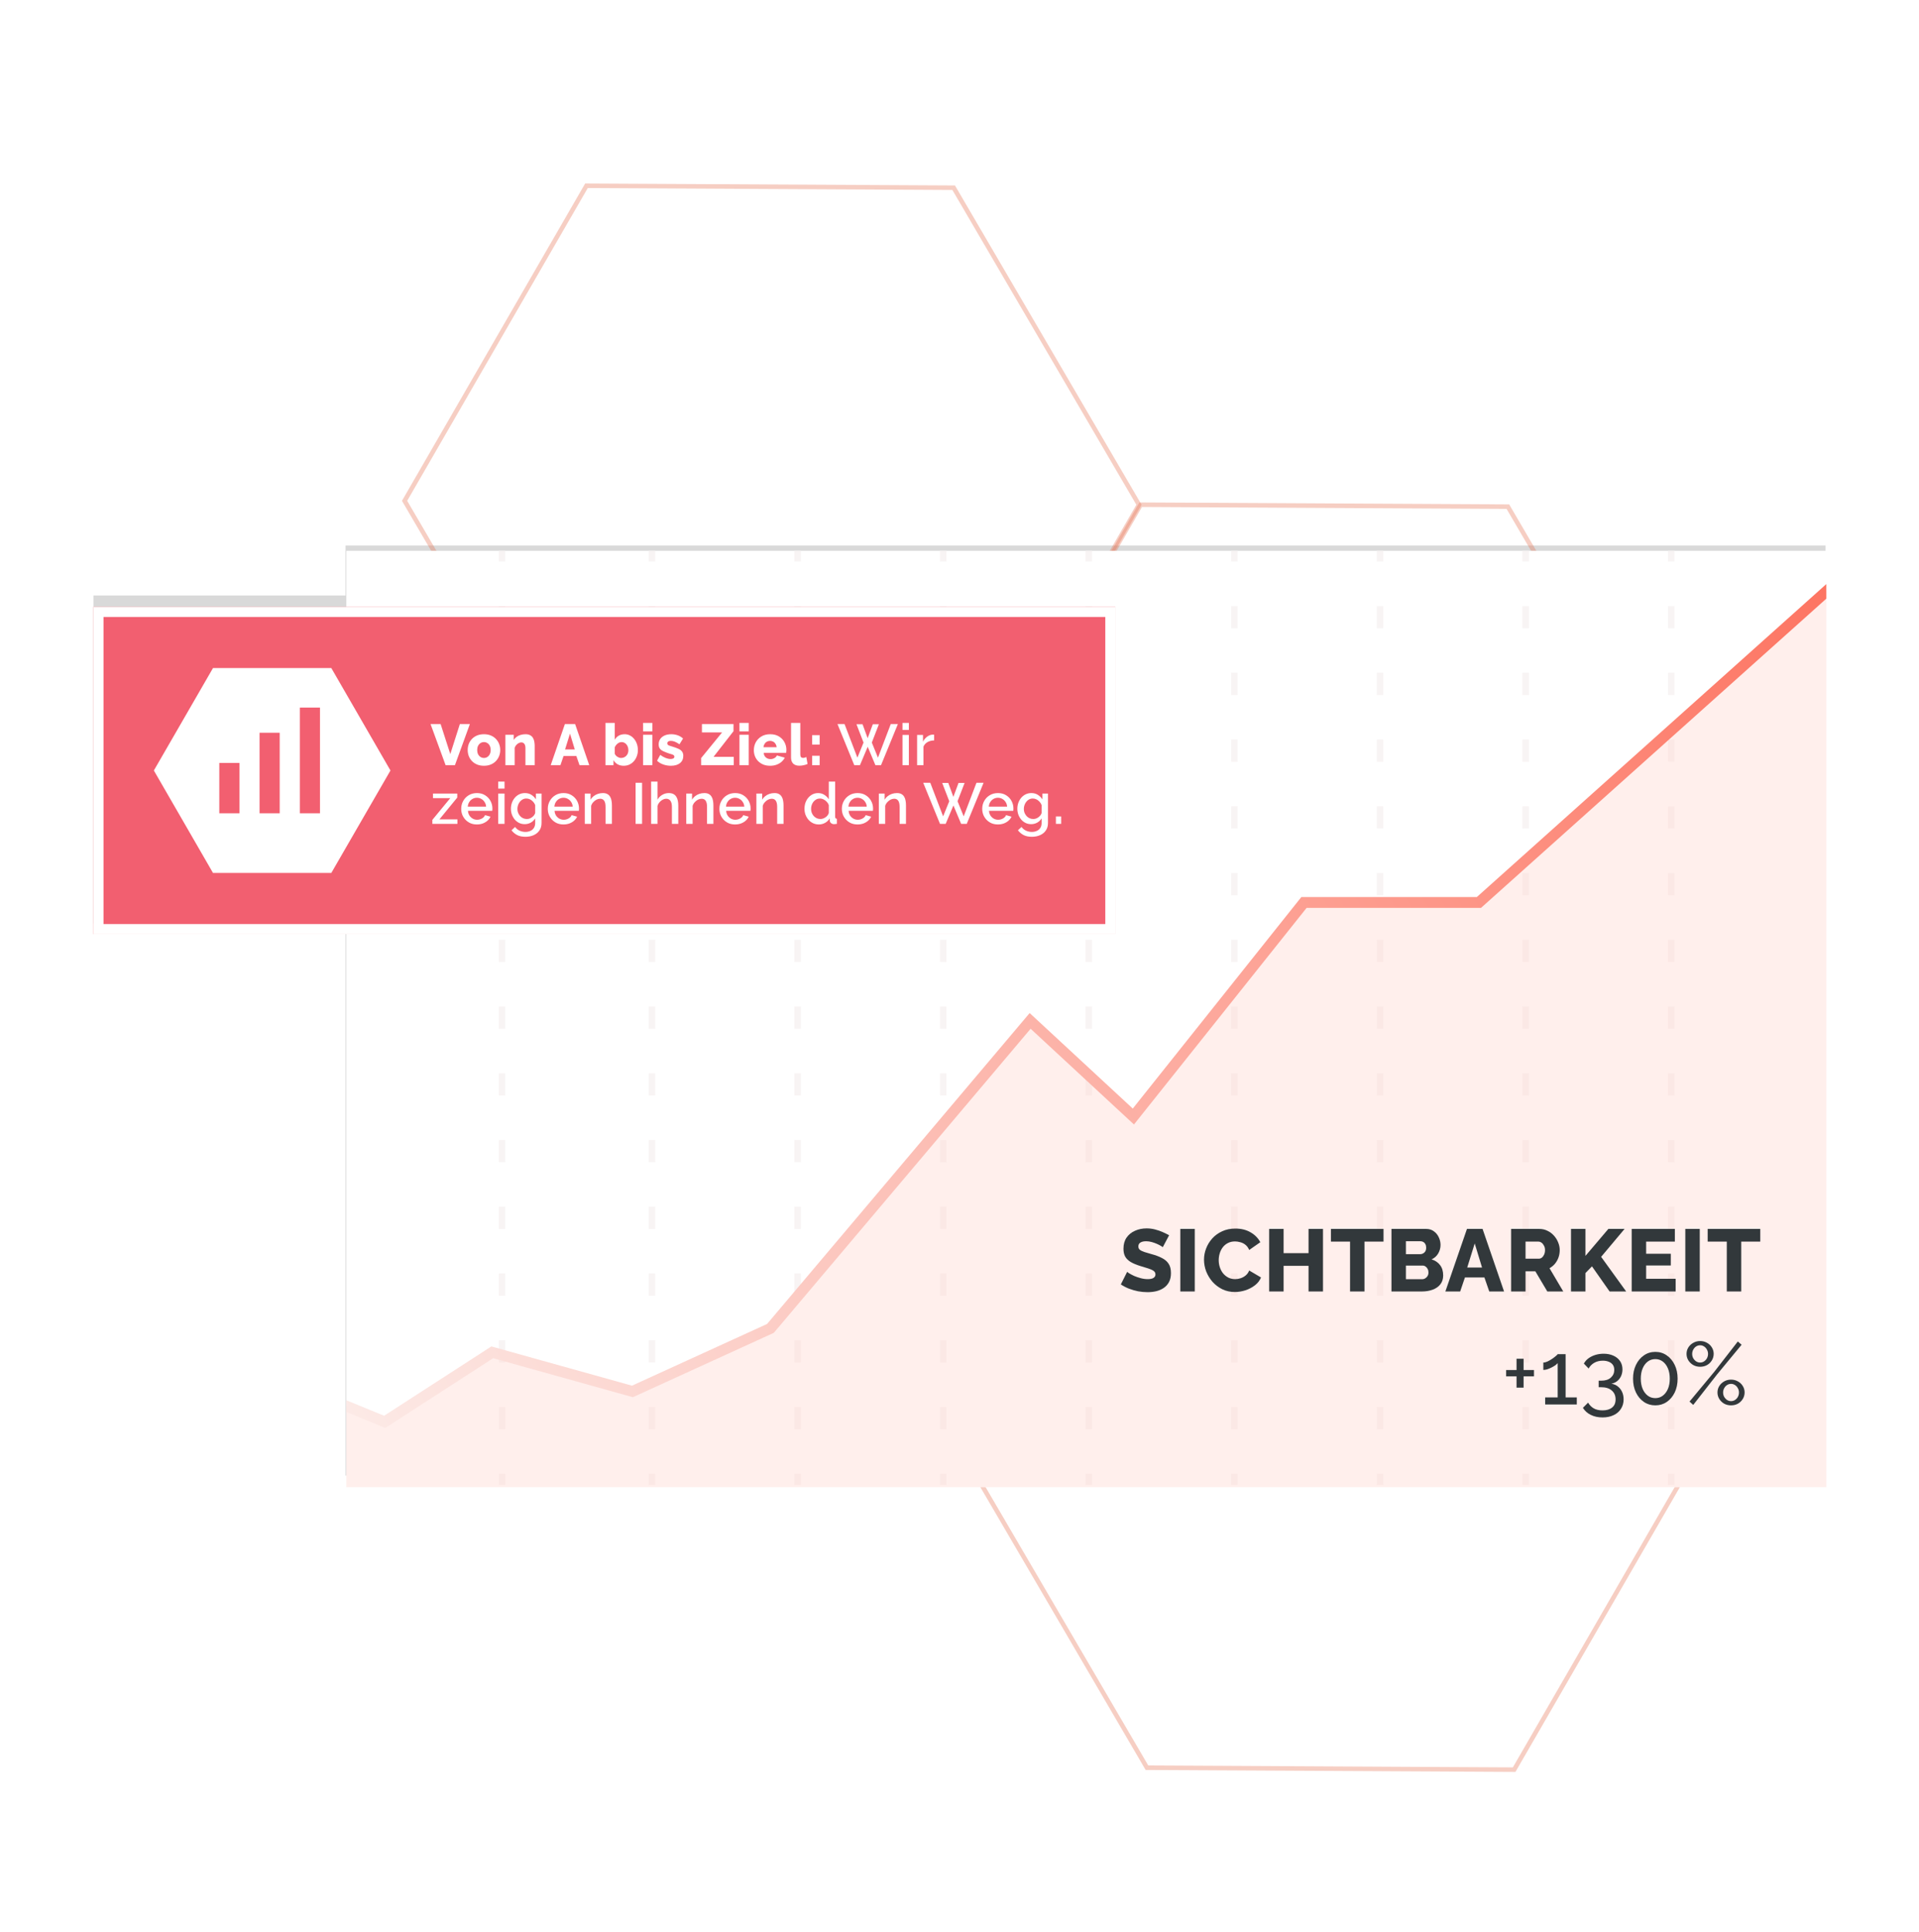
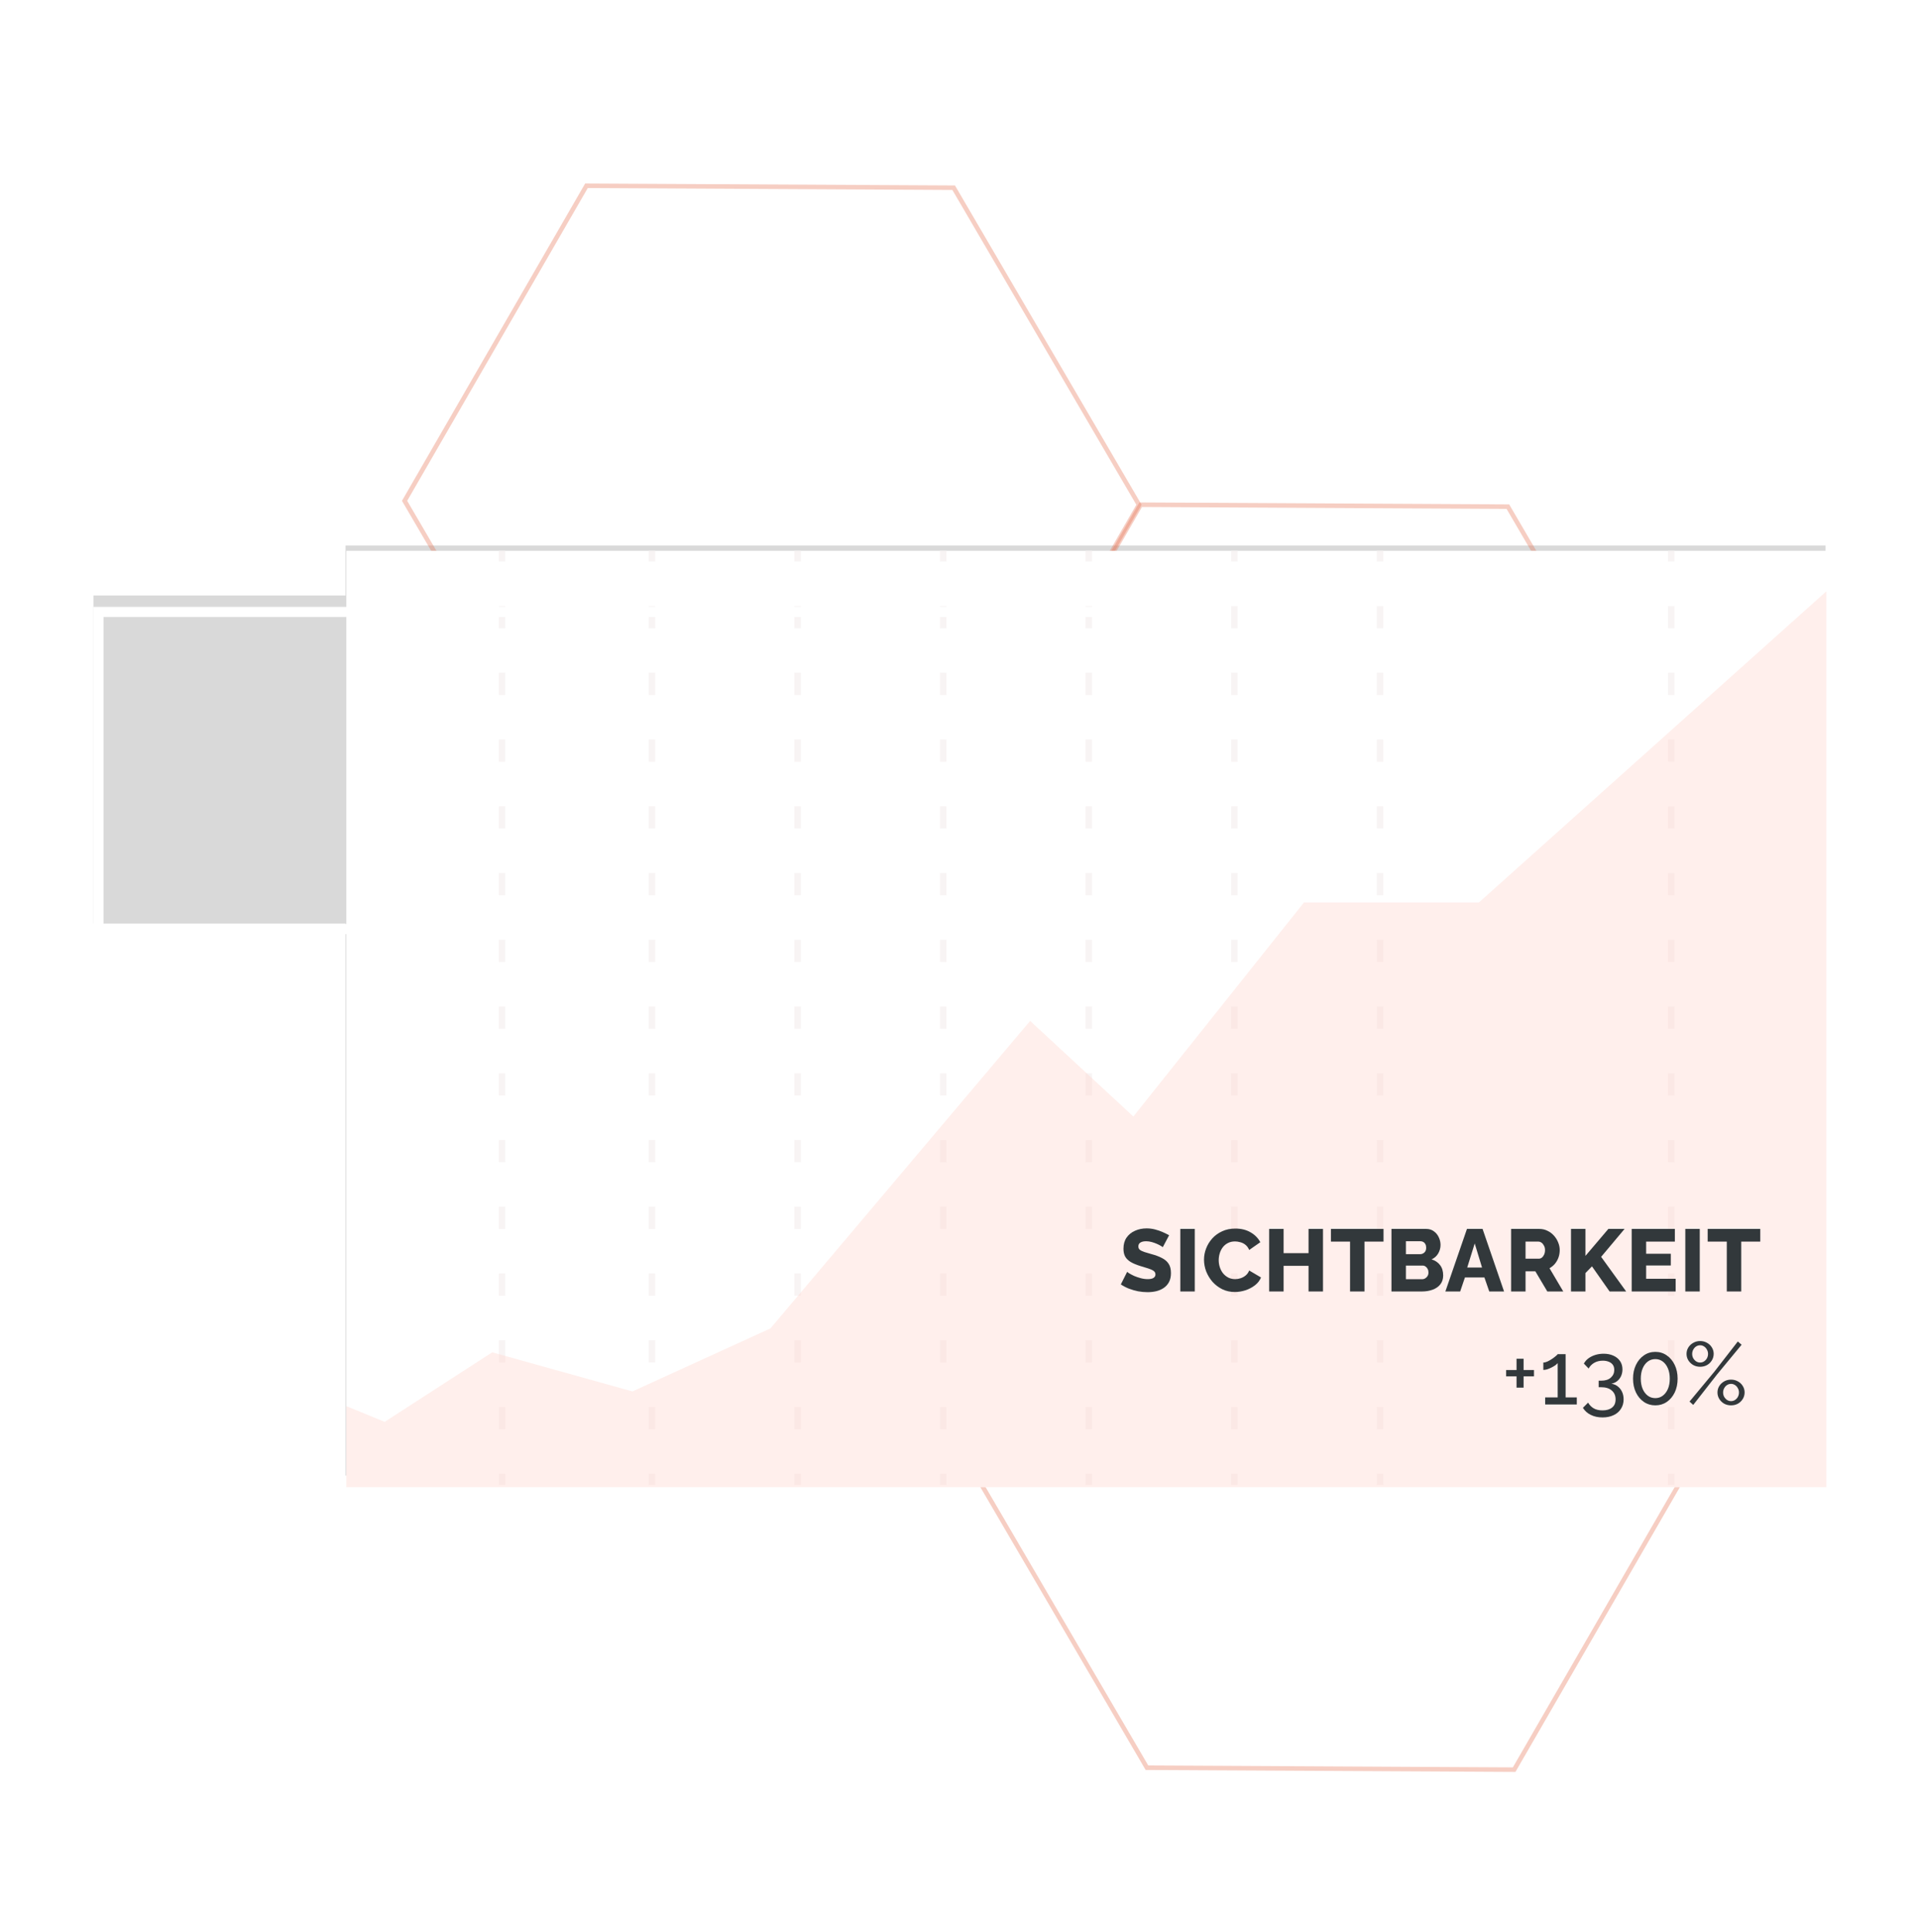
<svg xmlns="http://www.w3.org/2000/svg" width="883" height="889" viewBox="0 0 883 889" fill="none">
  <g filter="url(#filter0_d_3000_61)">
    <rect x="159" y="247" width="681" height="428" fill="#D9D9D9" />
  </g>
  <g filter="url(#filter1_d_3000_61)">
    <rect x="43" y="270" width="470" height="151" fill="#D9D9D9" />
  </g>
  <path d="M188.394 521.858L272.09 376.893L441.055 377.788L526.312 523.668L442.616 668.633L273.652 667.738L188.394 521.858Z" stroke="#E47455" stroke-opacity="0.35" stroke-width="2.082" />
  <path d="M186.158 230.45L269.854 85.484L438.818 86.38L524.075 232.259L440.379 377.225L271.415 376.33L186.158 230.45Z" stroke="#E47455" stroke-opacity="0.35" stroke-width="2.082" />
  <path d="M442.493 667.526L526.188 522.561L695.154 523.455L780.41 669.336L696.714 814.301L527.75 813.407L442.493 667.526Z" stroke="#E47455" stroke-opacity="0.35" stroke-width="2.082" />
  <path d="M441.171 377.21L524.867 232.244L693.832 233.14L779.089 379.019L695.393 523.985L526.429 523.09L441.171 377.21Z" stroke="#E47455" stroke-opacity="0.35" stroke-width="2.082" />
  <g clip-path="url(#clip0_3000_61)" filter="url(#filter2_d_3000_61)">
    <rect width="681" height="430.837" transform="translate(159.359 244.203)" fill="white" />
    <path d="M232.502 668.881V674H229.502V668.881H232.502ZM232.502 638.167V648.405H229.502V638.167H232.502ZM232.502 607.452V617.69H229.502V607.452H232.502ZM232.502 576.738V586.977H229.502V576.738H232.502ZM232.502 546.023V556.262H229.502V546.023H232.502ZM232.502 515.31V525.548H229.502V515.31H232.502ZM232.502 484.596V494.833H229.502V484.596H232.502ZM232.502 453.881V464.119H229.502V453.881H232.502ZM232.502 423.167V433.405H229.502V423.167H232.502ZM232.502 392.452V402.69H229.502V392.452H232.502ZM232.502 361.738V371.977H229.502V361.738H232.502ZM232.502 331.023V341.262H229.502V331.023H232.502ZM232.502 300.31V310.548H229.502V300.31H232.502ZM232.502 269.596V279.833H229.502V269.596H232.502ZM232.502 244V249.119H229.502V244H232.502Z" fill="#F8F4F4" />
    <path d="M301.502 668.881V674H298.502V668.881H301.502ZM301.502 638.167V648.405H298.502V638.167H301.502ZM301.502 607.452V617.69H298.502V607.452H301.502ZM301.502 576.738V586.977H298.502V576.738H301.502ZM301.502 546.023V556.262H298.502V546.023H301.502ZM301.502 515.31V525.548H298.502V515.31H301.502ZM301.502 484.596V494.833H298.502V484.596H301.502ZM301.502 453.881V464.119H298.502V453.881H301.502ZM301.502 423.167V433.405H298.502V423.167H301.502ZM301.502 392.452V402.69H298.502V392.452H301.502ZM301.502 361.738V371.977H298.502V361.738H301.502ZM301.502 331.023V341.262H298.502V331.023H301.502ZM301.502 300.31V310.548H298.502V300.31H301.502ZM301.502 269.596V279.833H298.502V269.596H301.502ZM301.502 244V249.119H298.502V244H301.502Z" fill="#F8F4F4" />
    <path d="M368.502 668.881V674H365.502V668.881H368.502ZM368.502 638.167V648.405H365.502V638.167H368.502ZM368.502 607.452V617.69H365.502V607.452H368.502ZM368.502 576.738V586.977H365.502V576.738H368.502ZM368.502 546.023V556.262H365.502V546.023H368.502ZM368.502 515.31V525.548H365.502V515.31H368.502ZM368.502 484.596V494.833H365.502V484.596H368.502ZM368.502 453.881V464.119H365.502V453.881H368.502ZM368.502 423.167V433.405H365.502V423.167H368.502ZM368.502 392.452V402.69H365.502V392.452H368.502ZM368.502 361.738V371.977H365.502V361.738H368.502ZM368.502 331.023V341.262H365.502V331.023H368.502ZM368.502 300.31V310.548H365.502V300.31H368.502ZM368.502 269.596V279.833H365.502V269.596H368.502ZM368.502 244V249.119H365.502V244H368.502Z" fill="#F8F4F4" />
    <path d="M435.502 668.881V674H432.502V668.881H435.502ZM435.502 638.167V648.405H432.502V638.167H435.502ZM435.502 607.452V617.69H432.502V607.452H435.502ZM435.502 576.738V586.977H432.502V576.738H435.502ZM435.502 546.023V556.262H432.502V546.023H435.502ZM435.502 515.31V525.548H432.502V515.31H435.502ZM435.502 484.596V494.833H432.502V484.596H435.502ZM435.502 453.881V464.119H432.502V453.881H435.502ZM435.502 423.167V433.405H432.502V423.167H435.502ZM435.502 392.452V402.69H432.502V392.452H435.502ZM435.502 361.738V371.977H432.502V361.738H435.502ZM435.502 331.023V341.262H432.502V331.023H435.502ZM435.502 300.31V310.548H432.502V300.31H435.502ZM435.502 269.596V279.833H432.502V269.596H435.502ZM435.502 244V249.119H432.502V244H435.502Z" fill="#F8F4F4" />
    <path d="M502.502 668.881V674H499.502V668.881H502.502ZM502.502 638.167V648.405H499.502V638.167H502.502ZM502.502 607.452V617.69H499.502V607.452H502.502ZM502.502 576.738V586.977H499.502V576.738H502.502ZM502.502 546.023V556.262H499.502V546.023H502.502ZM502.502 515.31V525.548H499.502V515.31H502.502ZM502.502 484.596V494.833H499.502V484.596H502.502ZM502.502 453.881V464.119H499.502V453.881H502.502ZM502.502 423.167V433.405H499.502V423.167H502.502ZM502.502 392.452V402.69H499.502V392.452H502.502ZM502.502 361.738V371.977H499.502V361.738H502.502ZM502.502 331.023V341.262H499.502V331.023H502.502ZM502.502 300.31V310.548H499.502V300.31H502.502ZM502.502 269.596V279.833H499.502V269.596H502.502ZM502.502 244V249.119H499.502V244H502.502Z" fill="#F8F4F4" />
    <path d="M569.502 668.881V674H566.502V668.881H569.502ZM569.502 638.167V648.405H566.502V638.167H569.502ZM569.502 607.452V617.69H566.502V607.452H569.502ZM569.502 576.738V586.977H566.502V576.738H569.502ZM569.502 546.023V556.262H566.502V546.023H569.502ZM569.502 515.31V525.548H566.502V515.31H569.502ZM569.502 484.596V494.833H566.502V484.596H569.502ZM569.502 453.881V464.119H566.502V453.881H569.502ZM569.502 423.167V433.405H566.502V423.167H569.502ZM569.502 392.452V402.69H566.502V392.452H569.502ZM569.502 361.738V371.977H566.502V361.738H569.502ZM569.502 331.023V341.262H566.502V331.023H569.502ZM569.502 300.31V310.548H566.502V300.31H569.502ZM569.502 269.596V279.833H566.502V269.596H569.502ZM569.502 244V249.119H566.502V244H569.502Z" fill="#F8F4F4" />
    <path d="M636.502 668.881V674H633.502V668.881H636.502ZM636.502 638.167V648.405H633.502V638.167H636.502ZM636.502 607.452V617.69H633.502V607.452H636.502ZM636.502 576.738V586.977H633.502V576.738H636.502ZM636.502 546.023V556.262H633.502V546.023H636.502ZM636.502 515.31V525.548H633.502V515.31H636.502ZM636.502 484.596V494.833H633.502V484.596H636.502ZM636.502 453.881V464.119H633.502V453.881H636.502ZM636.502 423.167V433.405H633.502V423.167H636.502ZM636.502 392.452V402.69H633.502V392.452H636.502ZM636.502 361.738V371.977H633.502V361.738H636.502ZM636.502 331.023V341.262H633.502V331.023H636.502ZM636.502 300.31V310.548H633.502V300.31H636.502ZM636.502 269.596V279.833H633.502V269.596H636.502ZM636.502 244V249.119H633.502V244H636.502Z" fill="#F8F4F4" />
-     <path d="M703.502 668.881V674H700.502V668.881H703.502ZM703.502 638.167V648.405H700.502V638.167H703.502ZM703.502 607.452V617.69H700.502V607.452H703.502ZM703.502 576.738V586.977H700.502V576.738H703.502ZM703.502 546.023V556.262H700.502V546.023H703.502ZM703.502 515.31V525.548H700.502V515.31H703.502ZM703.502 484.596V494.833H700.502V484.596H703.502ZM703.502 453.881V464.119H700.502V453.881H703.502ZM703.502 423.167V433.405H700.502V423.167H703.502ZM703.502 392.452V402.69H700.502V392.452H703.502ZM703.502 361.738V371.977H700.502V361.738H703.502ZM703.502 331.023V341.262H700.502V331.023H703.502ZM703.502 300.31V310.548H700.502V300.31H703.502ZM703.502 269.596V279.833H700.502V269.596H703.502ZM703.502 244V249.119H700.502V244H703.502Z" fill="#F8F4F4" />
    <path d="M770.502 668.881V674H767.502V668.881H770.502ZM770.502 638.167V648.405H767.502V638.167H770.502ZM770.502 607.452V617.69H767.502V607.452H770.502ZM770.502 576.738V586.977H767.502V576.738H770.502ZM770.502 546.023V556.262H767.502V546.023H770.502ZM770.502 515.31V525.548H767.502V515.31H770.502ZM770.502 484.596V494.833H767.502V484.596H770.502ZM770.502 453.881V464.119H767.502V453.881H770.502ZM770.502 423.167V433.405H767.502V423.167H770.502ZM770.502 392.452V402.69H767.502V392.452H770.502ZM770.502 361.738V371.977H767.502V361.738H770.502ZM770.502 331.023V341.262H767.502V331.023H770.502ZM770.502 300.31V310.548H767.502V300.31H770.502ZM770.502 269.596V279.833H767.502V269.596H770.502ZM770.502 244V249.119H767.502V244H770.502Z" fill="#F8F4F4" />
    <path d="M680.502 406H600.002L521.502 504.5L474.002 460.5L354.502 602L291.002 631L226.502 613L177.002 645L99.002 613V699H848.002V256L680.502 406Z" fill="#FFD8CF" fill-opacity="0.41" />
-     <path d="M850.502 701.501H96.502V609.273L176.741 642.191L226.09 610.29L290.794 628.347L352.953 599.959L473.78 456.889L521.225 500.837L598.798 403.501H679.546L850.502 250.406V701.501ZM681.458 408.501H601.207L521.778 508.165L474.223 464.113L356.051 604.042L291.21 633.654L226.914 615.711L177.262 647.81L101.502 616.729V696.501H845.502V261.596L681.458 408.501Z" fill="url(#paint0_linear_3000_61)" />
    <path d="M809.963 562.055H801.206V585.001H794.557V562.055H785.76V556.217H809.963V562.055Z" fill="#32383B" />
    <path d="M775.471 585.001V556.217H782.119V585.001H775.471Z" fill="#32383B" />
    <path d="M771.026 579.163V585.001H750.796V556.217H770.661V562.055H757.445V567.649H768.796V573.041H757.445V579.163H771.026Z" fill="#32383B" />
    <path d="M722.875 585.001V556.217H729.524V568.622L740.064 556.217H747.524L736.74 569.068L748.254 585.001H740.632L732.524 573.447L729.524 576.528V585.001H722.875Z" fill="#32383B" />
    <path d="M695.311 585.001V556.217H708.284C709.635 556.217 710.878 556.501 712.013 557.068C713.176 557.609 714.176 558.352 715.013 559.298C715.851 560.217 716.5 561.257 716.959 562.42C717.446 563.582 717.689 564.757 717.689 565.947C717.689 567.136 717.5 568.271 717.122 569.352C716.743 570.406 716.203 571.366 715.5 572.23C714.797 573.068 713.959 573.758 712.986 574.298L719.311 585.001H711.973L706.459 575.717H701.959V585.001H695.311ZM701.959 569.92H708.04C708.581 569.92 709.054 569.757 709.459 569.433C709.892 569.082 710.243 568.609 710.513 568.014C710.784 567.42 710.919 566.73 710.919 565.947C710.919 565.163 710.757 564.487 710.432 563.92C710.135 563.325 709.757 562.866 709.297 562.541C708.838 562.217 708.351 562.055 707.838 562.055H701.959V569.92Z" fill="#32383B" />
    <path d="M675.003 556.217H682.179L692.071 585.001H685.26L683.03 578.555H674.07L671.881 585.001H665.07L675.003 556.217ZM681.935 573.974L678.57 562.906L675.124 573.974H681.935Z" fill="#32383B" />
    <path d="M664.058 577.622C664.058 579.271 663.612 580.649 662.72 581.758C661.856 582.839 660.68 583.649 659.193 584.19C657.707 584.731 656.072 585.001 654.288 585.001H640.261V556.217H656.274C657.626 556.217 658.788 556.582 659.761 557.311C660.761 558.014 661.518 558.933 662.031 560.068C662.572 561.203 662.842 562.379 662.842 563.595C662.842 564.947 662.491 566.244 661.788 567.487C661.085 568.703 660.058 569.622 658.707 570.244C660.356 570.73 661.653 571.595 662.599 572.839C663.572 574.082 664.058 575.676 664.058 577.622ZM657.288 576.285C657.288 575.663 657.166 575.122 656.923 574.663C656.68 574.176 656.355 573.798 655.95 573.528C655.572 573.23 655.112 573.082 654.572 573.082H646.909V579.366H654.288C654.855 579.366 655.355 579.231 655.788 578.96C656.247 578.69 656.612 578.325 656.883 577.866C657.153 577.406 657.288 576.879 657.288 576.285ZM646.909 561.893V567.852H653.437C653.923 567.852 654.369 567.744 654.774 567.528C655.207 567.311 655.558 566.987 655.828 566.555C656.099 566.095 656.234 565.528 656.234 564.852C656.234 564.203 656.112 563.663 655.869 563.23C655.653 562.798 655.355 562.474 654.977 562.257C654.599 562.014 654.166 561.893 653.68 561.893H646.909Z" fill="#32383B" />
    <path d="M636.608 562.055H627.851V585.001H621.203V562.055H612.405V556.217H636.608V562.055Z" fill="#32383B" />
    <path d="M608.754 556.217V585.001H602.105V573.203H590.632V585.001H583.983V556.217H590.632V567.366H602.105V556.217H608.754Z" fill="#32383B" />
    <path d="M554.004 570.366C554.004 568.609 554.328 566.893 554.977 565.217C555.626 563.514 556.571 561.974 557.815 560.595C559.058 559.217 560.572 558.122 562.355 557.311C564.139 556.474 566.166 556.055 568.436 556.055C571.139 556.055 573.477 556.636 575.45 557.798C577.45 558.96 578.937 560.474 579.91 562.339L574.801 565.906C574.369 564.879 573.788 564.082 573.058 563.514C572.355 562.947 571.572 562.555 570.707 562.339C569.869 562.095 569.058 561.974 568.274 561.974C567.004 561.974 565.896 562.23 564.95 562.744C564.004 563.23 563.22 563.893 562.599 564.73C561.977 565.568 561.517 566.501 561.22 567.528C560.923 568.555 560.774 569.582 560.774 570.609C560.774 571.744 560.95 572.839 561.301 573.893C561.653 574.947 562.153 575.879 562.801 576.69C563.477 577.501 564.288 578.149 565.234 578.636C566.18 579.095 567.22 579.325 568.355 579.325C569.166 579.325 569.991 579.19 570.828 578.92C571.666 578.649 572.437 578.231 573.139 577.663C573.869 577.068 574.423 576.298 574.801 575.352L580.234 578.555C579.666 579.96 578.734 581.163 577.437 582.163C576.139 583.163 574.666 583.933 573.018 584.474C571.396 584.987 569.788 585.244 568.193 585.244C566.112 585.244 564.193 584.825 562.436 583.987C560.707 583.123 559.207 581.987 557.936 580.582C556.693 579.15 555.72 577.555 555.017 575.798C554.342 574.014 554.004 572.203 554.004 570.366Z" fill="#32383B" />
    <path d="M543.106 585.001V556.217H549.755V585.001H543.106Z" fill="#32383B" />
    <path d="M535.029 564.648C534.948 564.513 534.664 564.311 534.178 564.04C533.691 563.743 533.083 563.432 532.353 563.108C531.623 562.784 530.826 562.5 529.961 562.257C529.096 562.013 528.232 561.892 527.367 561.892C526.232 561.892 525.353 562.094 524.732 562.5C524.11 562.878 523.799 563.473 523.799 564.284C523.799 564.932 524.029 565.446 524.488 565.824C524.975 566.202 525.664 566.54 526.556 566.838C527.448 567.108 528.542 567.432 529.84 567.811C531.678 568.297 533.272 568.892 534.624 569.594C535.975 570.27 537.002 571.148 537.705 572.23C538.434 573.311 538.799 574.743 538.799 576.527C538.799 578.149 538.502 579.527 537.907 580.662C537.313 581.77 536.502 582.676 535.475 583.378C534.475 584.054 533.326 584.554 532.029 584.878C530.732 585.176 529.394 585.324 528.015 585.324C526.61 585.324 525.164 585.189 523.677 584.919C522.218 584.622 520.813 584.216 519.461 583.703C518.11 583.162 516.867 582.513 515.731 581.757L518.65 575.959C518.759 576.094 519.11 576.351 519.704 576.73C520.299 577.081 521.029 577.459 521.894 577.865C522.786 578.243 523.772 578.581 524.853 578.878C525.934 579.176 527.029 579.324 528.137 579.324C529.326 579.324 530.205 579.135 530.772 578.757C531.367 578.378 531.664 577.851 531.664 577.176C531.664 576.446 531.353 575.878 530.732 575.473C530.137 575.067 529.313 574.703 528.259 574.378C527.232 574.054 526.042 573.689 524.691 573.284C522.934 572.743 521.475 572.135 520.313 571.459C519.177 570.784 518.326 569.959 517.758 568.986C517.218 568.013 516.948 566.797 516.948 565.338C516.948 563.311 517.421 561.608 518.367 560.229C519.34 558.824 520.637 557.77 522.259 557.067C523.88 556.338 525.65 555.973 527.569 555.973C528.921 555.973 530.218 556.135 531.461 556.459C532.732 556.783 533.907 557.189 534.988 557.675C536.097 558.162 537.083 558.648 537.948 559.135L535.029 564.648Z" fill="#32383B" />
    <path d="M782.28 619.648C781.145 619.648 780.105 619.392 779.159 618.878C778.213 618.338 777.456 617.621 776.888 616.73C776.321 615.811 776.037 614.811 776.037 613.73C776.037 612.621 776.321 611.621 776.888 610.729C777.456 609.838 778.213 609.135 779.159 608.621C780.105 608.081 781.145 607.811 782.28 607.811C783.443 607.811 784.497 608.081 785.443 608.621C786.389 609.135 787.132 609.838 787.672 610.729C788.24 611.621 788.524 612.608 788.524 613.689C788.524 614.797 788.24 615.811 787.672 616.73C787.132 617.621 786.389 618.338 785.443 618.878C784.497 619.392 783.443 619.648 782.28 619.648ZM782.28 617.703C782.956 617.703 783.564 617.527 784.105 617.175C784.672 616.797 785.118 616.311 785.443 615.716C785.767 615.094 785.929 614.432 785.929 613.73C785.929 613 785.753 612.338 785.402 611.743C785.078 611.121 784.632 610.635 784.064 610.284C783.524 609.932 782.929 609.757 782.28 609.757C781.605 609.757 780.983 609.946 780.416 610.324C779.875 610.675 779.443 611.162 779.118 611.784C778.794 612.378 778.632 613.027 778.632 613.73C778.632 614.459 778.794 615.121 779.118 615.716C779.47 616.311 779.916 616.797 780.456 617.175C781.024 617.527 781.632 617.703 782.28 617.703ZM796.51 637.405C795.348 637.405 794.294 637.149 793.348 636.635C792.429 636.095 791.686 635.378 791.118 634.486C790.551 633.568 790.267 632.568 790.267 631.486C790.267 630.378 790.551 629.378 791.118 628.486C791.686 627.595 792.429 626.892 793.348 626.378C794.294 625.838 795.348 625.567 796.51 625.567C797.672 625.567 798.727 625.838 799.672 626.378C800.618 626.892 801.362 627.595 801.902 628.486C802.47 629.378 802.754 630.365 802.754 631.446C802.754 632.554 802.47 633.568 801.902 634.486C801.362 635.378 800.618 636.095 799.672 636.635C798.727 637.149 797.672 637.405 796.51 637.405ZM796.51 635.459C797.186 635.459 797.794 635.284 798.335 634.932C798.902 634.554 799.348 634.068 799.672 633.473C799.997 632.851 800.159 632.189 800.159 631.486C800.159 630.757 799.983 630.095 799.632 629.5C799.308 628.878 798.862 628.392 798.294 628.04C797.754 627.689 797.159 627.513 796.51 627.513C795.835 627.513 795.213 627.703 794.645 628.081C794.105 628.432 793.672 628.919 793.348 629.54C793.024 630.135 792.862 630.784 792.862 631.486C792.862 632.216 793.024 632.878 793.348 633.473C793.699 634.068 794.145 634.554 794.686 634.932C795.254 635.284 795.862 635.459 796.51 635.459ZM777.415 635.662L788.767 622L799.632 608.013L801.375 609.513L790.145 623.094L779.118 637.203L777.415 635.662Z" fill="#32383B" />
    <path d="M771.932 625.121C771.932 627.5 771.486 629.621 770.594 631.486C769.702 633.324 768.486 634.77 766.945 635.824C765.405 636.878 763.648 637.405 761.675 637.405C759.702 637.405 757.945 636.878 756.405 635.824C754.864 634.77 753.648 633.324 752.756 631.486C751.864 629.621 751.418 627.5 751.418 625.121C751.418 622.743 751.864 620.635 752.756 618.797C753.648 616.932 754.864 615.473 756.405 614.419C757.945 613.337 759.702 612.797 761.675 612.797C763.648 612.797 765.405 613.337 766.945 614.419C768.486 615.473 769.702 616.932 770.594 618.797C771.486 620.635 771.932 622.743 771.932 625.121ZM768.324 625.121C768.324 623.338 768.04 621.77 767.472 620.419C766.905 619.067 766.121 618.013 765.121 617.256C764.121 616.5 762.972 616.121 761.675 616.121C760.35 616.121 759.188 616.5 758.188 617.256C757.188 618.013 756.405 619.067 755.837 620.419C755.269 621.77 754.986 623.338 754.986 625.121C754.986 626.905 755.269 628.473 755.837 629.824C756.405 631.148 757.188 632.189 758.188 632.946C759.188 633.702 760.35 634.081 761.675 634.081C762.972 634.081 764.121 633.702 765.121 632.946C766.121 632.189 766.905 631.148 767.472 629.824C768.04 628.473 768.324 626.905 768.324 625.121Z" fill="#32383B" />
    <path d="M741.443 627.432C742.606 627.622 743.606 628.054 744.443 628.73C745.281 629.378 745.93 630.216 746.389 631.243C746.849 632.243 747.079 633.378 747.079 634.649C747.079 636.297 746.673 637.743 745.862 638.987C745.079 640.257 743.957 641.23 742.497 641.905C741.038 642.608 739.335 642.96 737.389 642.96C735.335 642.96 733.524 642.568 731.957 641.784C730.416 641.027 729.214 639.946 728.349 638.541L730.741 636.149C731.362 637.23 732.2 638.095 733.254 638.743C734.335 639.392 735.714 639.716 737.389 639.716C739.254 639.716 740.714 639.284 741.768 638.419C742.849 637.581 743.389 636.324 743.389 634.649C743.389 632.946 742.808 631.595 741.646 630.595C740.511 629.568 738.849 629.054 736.66 629.054H735.605V626.054H736.741C738.687 626.054 740.173 625.581 741.2 624.635C742.254 623.689 742.781 622.513 742.781 621.108C742.781 620.135 742.551 619.338 742.092 618.716C741.633 618.094 741.011 617.635 740.227 617.338C739.443 617.013 738.538 616.851 737.511 616.851C736.024 616.851 734.714 617.175 733.578 617.824C732.47 618.446 731.605 619.324 730.984 620.459L728.795 618.189C729.281 617.27 729.97 616.473 730.862 615.797C731.781 615.121 732.835 614.594 734.024 614.216C735.241 613.838 736.524 613.648 737.876 613.648C739.578 613.648 741.078 613.946 742.376 614.54C743.7 615.135 744.727 615.973 745.457 617.054C746.187 618.135 746.552 619.405 746.552 620.865C746.552 621.919 746.349 622.919 745.943 623.865C745.538 624.784 744.943 625.567 744.16 626.216C743.403 626.838 742.497 627.243 741.443 627.432Z" fill="#32383B" />
    <path d="M725.543 633.757V637H710.989V633.757H716.746V617.946C716.503 618.271 716.124 618.622 715.611 619C715.097 619.352 714.516 619.689 713.867 620.014C713.219 620.338 712.57 620.608 711.921 620.825C711.273 621.014 710.678 621.108 710.138 621.108V617.703C710.732 617.703 711.381 617.541 712.084 617.216C712.813 616.865 713.516 616.46 714.192 616C714.867 615.541 715.435 615.108 715.895 614.703C716.381 614.298 716.665 614.014 716.746 613.852H720.395V633.757H725.543Z" fill="#32383B" />
    <path d="M705.84 621.148V624.067H701.056V629.256H697.813V624.067H693.029V621.148H697.813V615.959H701.056V621.148H705.84Z" fill="#32383B" />
  </g>
  <g filter="url(#filter3_d_3000_61)">
    <g clip-path="url(#clip1_3000_61)">
      <rect x="43" y="269.998" width="470.214" height="150.561" fill="#F25F70" />
-       <path d="M202.749 323.923L207.198 337.721L211.593 323.923H216.201L209.329 342.836H205.04L198.114 323.923H202.749ZM222.688 343.102C221.498 343.102 220.432 342.907 219.491 342.516C218.568 342.126 217.786 341.593 217.147 340.918C216.508 340.243 216.019 339.471 215.682 338.601C215.362 337.73 215.202 336.816 215.202 335.857C215.202 334.88 215.362 333.957 215.682 333.087C216.019 332.216 216.508 331.444 217.147 330.769C217.786 330.094 218.568 329.561 219.491 329.171C220.432 328.78 221.498 328.585 222.688 328.585C223.877 328.585 224.934 328.78 225.857 329.171C226.781 329.561 227.562 330.094 228.202 330.769C228.841 331.444 229.329 332.216 229.667 333.087C230.004 333.957 230.173 334.88 230.173 335.857C230.173 336.816 230.004 337.73 229.667 338.601C229.329 339.471 228.841 340.243 228.202 340.918C227.562 341.593 226.781 342.126 225.857 342.516C224.934 342.907 223.877 343.102 222.688 343.102ZM219.571 335.857C219.571 336.585 219.704 337.224 219.97 337.775C220.255 338.325 220.628 338.751 221.089 339.053C221.551 339.355 222.084 339.506 222.688 339.506C223.274 339.506 223.797 339.355 224.259 339.053C224.739 338.734 225.112 338.299 225.378 337.748C225.644 337.198 225.778 336.567 225.778 335.857C225.778 335.129 225.644 334.489 225.378 333.939C225.112 333.388 224.739 332.962 224.259 332.66C223.797 332.358 223.274 332.207 222.688 332.207C222.084 332.207 221.551 332.358 221.089 332.66C220.628 332.962 220.255 333.388 219.97 333.939C219.704 334.489 219.571 335.129 219.571 335.857ZM246.032 342.836H241.77V334.978C241.77 334.054 241.592 333.388 241.237 332.98C240.899 332.554 240.447 332.341 239.878 332.341C239.488 332.341 239.088 332.447 238.68 332.66C238.271 332.873 237.898 333.166 237.561 333.539C237.241 333.912 236.993 334.338 236.815 334.818V342.836H232.553V328.851H236.389V331.195C236.744 330.645 237.188 330.174 237.721 329.783C238.253 329.393 238.866 329.1 239.559 328.904C240.251 328.691 241.006 328.585 241.823 328.585C242.728 328.585 243.457 328.753 244.007 329.091C244.575 329.411 245.002 329.837 245.286 330.369C245.588 330.902 245.783 331.479 245.872 332.101C245.978 332.705 246.032 333.3 246.032 333.886V342.836ZM259.921 323.923H264.636L271.136 342.836H266.661L265.196 338.601H259.309L257.87 342.836H253.395L259.921 323.923ZM264.476 335.59L262.265 328.318L260.001 335.59H264.476ZM286.986 343.102C285.921 343.102 284.989 342.88 284.19 342.436C283.39 341.975 282.76 341.335 282.298 340.518V342.836H278.596V323.39H282.858V331.142C283.319 330.325 283.932 329.695 284.696 329.251C285.477 328.807 286.392 328.585 287.439 328.585C288.327 328.585 289.135 328.78 289.863 329.171C290.609 329.544 291.249 330.068 291.781 330.742C292.332 331.399 292.758 332.172 293.06 333.06C293.362 333.93 293.513 334.88 293.513 335.91C293.513 336.922 293.344 337.864 293.007 338.734C292.687 339.604 292.234 340.368 291.648 341.025C291.062 341.682 290.369 342.197 289.57 342.57C288.789 342.925 287.928 343.102 286.986 343.102ZM285.788 339.506C286.267 339.506 286.711 339.417 287.12 339.24C287.546 339.044 287.91 338.787 288.212 338.467C288.514 338.148 288.745 337.775 288.904 337.349C289.064 336.905 289.144 336.425 289.144 335.91C289.144 335.253 289.011 334.64 288.745 334.072C288.478 333.504 288.105 333.051 287.626 332.714C287.164 332.376 286.622 332.207 286.001 332.207C285.557 332.207 285.131 332.314 284.722 332.527C284.314 332.74 283.95 333.033 283.63 333.406C283.31 333.761 283.053 334.17 282.858 334.632V337.562C283 337.864 283.177 338.139 283.39 338.387C283.604 338.618 283.834 338.814 284.083 338.973C284.349 339.133 284.625 339.266 284.909 339.373C285.211 339.462 285.504 339.506 285.788 339.506ZM295.901 342.836V328.851H300.163V342.836H295.901ZM295.901 327.253V323.39H300.163V327.253H295.901ZM308.701 343.102C307.511 343.102 306.348 342.907 305.212 342.516C304.075 342.126 303.116 341.548 302.335 340.785L303.8 338.094C304.652 338.716 305.478 339.187 306.277 339.506C307.094 339.826 307.858 339.986 308.568 339.986C309.118 339.986 309.545 339.897 309.846 339.719C310.148 339.542 310.299 339.266 310.299 338.894C310.299 338.627 310.211 338.423 310.033 338.281C309.855 338.121 309.58 337.979 309.207 337.855C308.852 337.73 308.408 337.597 307.875 337.455C306.81 337.1 305.922 336.754 305.212 336.416C304.501 336.079 303.968 335.67 303.613 335.191C303.258 334.694 303.08 334.054 303.08 333.273C303.08 332.332 303.311 331.515 303.773 330.822C304.253 330.112 304.927 329.561 305.798 329.171C306.668 328.78 307.707 328.585 308.914 328.585C309.873 328.585 310.805 328.736 311.711 329.038C312.635 329.339 313.496 329.846 314.295 330.556L312.643 333.22C311.844 332.669 311.134 332.27 310.512 332.021C309.891 331.772 309.287 331.648 308.701 331.648C308.399 331.648 308.124 331.684 307.875 331.755C307.627 331.826 307.422 331.95 307.263 332.128C307.121 332.287 307.05 332.5 307.05 332.767C307.05 333.033 307.121 333.246 307.263 333.406C307.422 333.566 307.662 333.708 307.982 333.832C308.319 333.939 308.737 334.072 309.234 334.232C310.388 334.569 311.347 334.916 312.111 335.271C312.874 335.608 313.443 336.034 313.816 336.549C314.206 337.047 314.402 337.713 314.402 338.547C314.402 339.968 313.887 341.087 312.857 341.904C311.844 342.703 310.459 343.102 308.701 343.102ZM322.618 339.559L332.261 327.759H322.991V323.923H337.509V327.2L328.319 339H337.616V342.836H322.618V339.559ZM340.253 342.836V328.851H344.515V342.836H340.253ZM340.253 327.253V323.39H344.515V327.253H340.253ZM354.385 343.102C353.195 343.102 352.138 342.916 351.215 342.543C350.291 342.152 349.501 341.628 348.844 340.971C348.205 340.314 347.716 339.559 347.379 338.707C347.042 337.837 346.873 336.931 346.873 335.99C346.873 334.64 347.166 333.415 347.752 332.314C348.356 331.195 349.217 330.298 350.336 329.624C351.455 328.931 352.804 328.585 354.385 328.585C355.965 328.585 357.306 328.922 358.407 329.597C359.526 330.272 360.378 331.16 360.964 332.261C361.55 333.344 361.843 334.525 361.843 335.804C361.843 336.052 361.826 336.301 361.79 336.549C361.772 336.78 361.755 336.985 361.737 337.162H351.401C351.455 337.784 351.623 338.308 351.907 338.734C352.209 339.16 352.591 339.488 353.053 339.719C353.515 339.932 354.003 340.039 354.518 340.039C355.157 340.039 355.752 339.888 356.303 339.586C356.871 339.284 357.262 338.876 357.475 338.361L361.098 339.373C360.742 340.101 360.236 340.749 359.579 341.318C358.94 341.868 358.176 342.303 357.288 342.623C356.418 342.942 355.45 343.102 354.385 343.102ZM351.295 334.552H357.368C357.297 333.966 357.128 333.459 356.862 333.033C356.596 332.589 356.241 332.252 355.797 332.021C355.353 331.772 354.864 331.648 354.332 331.648C353.781 331.648 353.284 331.772 352.84 332.021C352.414 332.252 352.067 332.589 351.801 333.033C351.535 333.459 351.366 333.966 351.295 334.552ZM363.988 323.39H368.25V337.855C368.25 338.441 368.357 338.858 368.57 339.107C368.783 339.355 369.085 339.48 369.476 339.48C369.742 339.48 370.008 339.444 370.275 339.373C370.559 339.284 370.807 339.187 371.02 339.08L371.58 342.277C371.047 342.525 370.434 342.721 369.742 342.863C369.049 343.005 368.401 343.076 367.797 343.076C366.59 343.076 365.649 342.756 364.974 342.117C364.317 341.46 363.988 340.536 363.988 339.346V323.39ZM373.683 333.353V329.011H377.146V333.353H373.683ZM373.683 342.836V338.494H377.146V342.836H373.683ZM394.096 324.003H396.893L399.238 330.423L401.608 324.003H404.405L401.155 332.421L403.979 339.373L409.866 323.923H413.142L405.391 342.836H402.807L399.264 334.365L395.695 342.836H393.084L385.359 323.923H388.609L394.523 339.373L397.346 332.421L394.096 324.003ZM415.268 342.836V328.904H418.198V342.836H415.268ZM415.268 326.614V323.39H418.198V326.614H415.268ZM429.817 331.435C428.68 331.453 427.668 331.71 426.78 332.207C425.91 332.705 425.288 333.406 424.916 334.312V342.836H421.985V328.904H424.702V332.021C425.182 331.062 425.812 330.298 426.594 329.73C427.375 329.144 428.201 328.824 429.071 328.771C429.249 328.771 429.391 328.771 429.497 328.771C429.622 328.771 429.728 328.78 429.817 328.798V331.435ZM198.94 367.998L207.198 357.982H199.233V355.904H210.394V357.742L202.19 367.758H210.474V369.836H198.94V367.998ZM219.435 370.102C218.351 370.102 217.366 369.916 216.478 369.543C215.608 369.152 214.853 368.628 214.214 367.971C213.574 367.296 213.077 366.533 212.722 365.68C212.384 364.81 212.216 363.887 212.216 362.91C212.216 361.596 212.518 360.397 213.121 359.314C213.725 358.213 214.569 357.334 215.652 356.677C216.735 356.002 218.005 355.665 219.461 355.665C220.917 355.665 222.169 356.002 223.217 356.677C224.283 357.334 225.108 358.204 225.694 359.287C226.281 360.371 226.574 361.534 226.574 362.777C226.574 362.99 226.565 363.194 226.547 363.39C226.529 363.567 226.511 363.718 226.494 363.842H215.332C215.386 364.659 215.608 365.379 215.998 366C216.407 366.604 216.922 367.083 217.543 367.439C218.165 367.776 218.831 367.945 219.541 367.945C220.323 367.945 221.06 367.749 221.752 367.359C222.462 366.968 222.942 366.453 223.191 365.814L225.694 366.533C225.393 367.208 224.931 367.82 224.309 368.371C223.706 368.904 222.986 369.33 222.152 369.649C221.317 369.951 220.411 370.102 219.435 370.102ZM215.252 361.898H223.67C223.617 361.099 223.386 360.397 222.977 359.794C222.587 359.172 222.081 358.692 221.459 358.355C220.855 358 220.18 357.822 219.435 357.822C218.707 357.822 218.032 358 217.41 358.355C216.806 358.692 216.309 359.172 215.918 359.794C215.528 360.397 215.306 361.099 215.252 361.898ZM229.23 369.836V355.904H232.16V369.836H229.23ZM229.23 353.614V350.39H232.16V353.614H229.23ZM241.462 369.969C240.521 369.969 239.659 369.783 238.878 369.41C238.097 369.019 237.422 368.495 236.853 367.838C236.303 367.181 235.868 366.426 235.548 365.574C235.246 364.721 235.095 363.825 235.095 362.883C235.095 361.889 235.255 360.957 235.575 360.087C235.894 359.216 236.338 358.453 236.907 357.796C237.493 357.121 238.176 356.597 238.958 356.224C239.739 355.851 240.609 355.665 241.568 355.665C242.687 355.665 243.664 355.931 244.498 356.464C245.351 356.997 246.052 357.689 246.603 358.542V355.904H249.187V369.436C249.187 370.786 248.858 371.931 248.201 372.873C247.562 373.814 246.683 374.533 245.564 375.03C244.445 375.528 243.184 375.776 241.781 375.776C240.236 375.776 238.958 375.51 237.946 374.977C236.933 374.444 236.072 373.716 235.362 372.793L237.013 371.248C237.546 371.994 238.23 372.562 239.064 372.953C239.917 373.343 240.822 373.539 241.781 373.539C242.581 373.539 243.318 373.388 243.992 373.086C244.685 372.802 245.235 372.349 245.644 371.727C246.052 371.123 246.257 370.36 246.257 369.436V367.305C245.759 368.14 245.076 368.797 244.205 369.277C243.335 369.738 242.421 369.969 241.462 369.969ZM242.421 367.598C242.865 367.598 243.291 367.527 243.699 367.385C244.108 367.225 244.481 367.021 244.818 366.773C245.173 366.506 245.475 366.213 245.724 365.894C245.972 365.556 246.15 365.201 246.257 364.828V361.179C246.026 360.575 245.697 360.051 245.271 359.607C244.845 359.145 244.365 358.79 243.833 358.542C243.3 358.293 242.758 358.169 242.208 358.169C241.568 358.169 240.991 358.311 240.476 358.595C239.979 358.861 239.553 359.225 239.198 359.687C238.842 360.131 238.567 360.637 238.372 361.205C238.176 361.774 238.079 362.36 238.079 362.963C238.079 363.603 238.185 364.198 238.398 364.748C238.629 365.299 238.94 365.796 239.331 366.24C239.721 366.666 240.183 367.003 240.716 367.252C241.249 367.483 241.817 367.598 242.421 367.598ZM259.28 370.102C258.197 370.102 257.211 369.916 256.323 369.543C255.453 369.152 254.698 368.628 254.059 367.971C253.42 367.296 252.922 366.533 252.567 365.68C252.23 364.81 252.061 363.887 252.061 362.91C252.061 361.596 252.363 360.397 252.967 359.314C253.571 358.213 254.414 357.334 255.497 356.677C256.581 356.002 257.85 355.665 259.307 355.665C260.763 355.665 262.015 356.002 263.062 356.677C264.128 357.334 264.954 358.204 265.54 359.287C266.126 360.371 266.419 361.534 266.419 362.777C266.419 362.99 266.41 363.194 266.392 363.39C266.374 363.567 266.357 363.718 266.339 363.842H255.178C255.231 364.659 255.453 365.379 255.844 366C256.252 366.604 256.767 367.083 257.389 367.439C258.01 367.776 258.676 367.945 259.386 367.945C260.168 367.945 260.905 367.749 261.597 367.359C262.308 366.968 262.787 366.453 263.036 365.814L265.54 366.533C265.238 367.208 264.776 367.82 264.155 368.371C263.551 368.904 262.832 369.33 261.997 369.649C261.162 369.951 260.257 370.102 259.28 370.102ZM255.098 361.898H263.515C263.462 361.099 263.231 360.397 262.823 359.794C262.432 359.172 261.926 358.692 261.304 358.355C260.701 358 260.026 357.822 259.28 357.822C258.552 357.822 257.877 358 257.255 358.355C256.652 358.692 256.154 359.172 255.764 359.794C255.373 360.397 255.151 361.099 255.098 361.898ZM281.568 369.836H278.638V362.031C278.638 360.735 278.425 359.785 277.999 359.181C277.591 358.577 276.978 358.275 276.161 358.275C275.593 358.275 275.024 358.417 274.456 358.701C273.906 358.985 273.408 359.376 272.964 359.873C272.52 360.353 272.201 360.912 272.005 361.552V369.836H269.075V355.904H271.739V358.701C272.094 358.08 272.556 357.547 273.124 357.103C273.71 356.641 274.367 356.286 275.095 356.038C275.824 355.789 276.596 355.665 277.413 355.665C278.248 355.665 278.931 355.816 279.464 356.117C280.015 356.419 280.441 356.837 280.743 357.369C281.062 357.884 281.275 358.488 281.382 359.181C281.506 359.856 281.568 360.575 281.568 361.338V369.836ZM292.457 369.836V350.923H295.44V369.836H292.457ZM312.101 369.836H309.171V362.031C309.171 360.77 308.94 359.829 308.478 359.207C308.016 358.586 307.368 358.275 306.534 358.275C306.019 358.275 305.486 358.417 304.935 358.701C304.385 358.985 303.896 359.376 303.47 359.873C303.044 360.353 302.733 360.912 302.538 361.552V369.836H299.608V350.39H302.538V358.701C303.071 357.76 303.799 357.023 304.722 356.49C305.646 355.94 306.64 355.665 307.706 355.665C308.576 355.665 309.295 355.816 309.863 356.117C310.432 356.419 310.876 356.837 311.195 357.369C311.533 357.884 311.763 358.488 311.888 359.181C312.03 359.856 312.101 360.575 312.101 361.338V369.836ZM328.261 369.836H325.331V362.031C325.331 360.735 325.118 359.785 324.692 359.181C324.284 358.577 323.671 358.275 322.854 358.275C322.286 358.275 321.717 358.417 321.149 358.701C320.599 358.985 320.101 359.376 319.657 359.873C319.214 360.353 318.894 360.912 318.699 361.552V369.836H315.768V355.904H318.432V358.701C318.787 358.08 319.249 357.547 319.817 357.103C320.403 356.641 321.06 356.286 321.789 356.038C322.517 355.789 323.289 355.665 324.106 355.665C324.941 355.665 325.624 355.816 326.157 356.117C326.708 356.419 327.134 356.837 327.436 357.369C327.755 357.884 327.968 358.488 328.075 359.181C328.199 359.856 328.261 360.575 328.261 361.338V369.836ZM338.242 370.102C337.159 370.102 336.173 369.916 335.285 369.543C334.415 369.152 333.66 368.628 333.021 367.971C332.382 367.296 331.885 366.533 331.529 365.68C331.192 364.81 331.023 363.887 331.023 362.91C331.023 361.596 331.325 360.397 331.929 359.314C332.533 358.213 333.376 357.334 334.46 356.677C335.543 356.002 336.813 355.665 338.269 355.665C339.725 355.665 340.977 356.002 342.025 356.677C343.09 357.334 343.916 358.204 344.502 359.287C345.088 360.371 345.381 361.534 345.381 362.777C345.381 362.99 345.372 363.194 345.354 363.39C345.337 363.567 345.319 363.718 345.301 363.842H334.14C334.193 364.659 334.415 365.379 334.806 366C335.214 366.604 335.729 367.083 336.351 367.439C336.972 367.776 337.638 367.945 338.349 367.945C339.13 367.945 339.867 367.749 340.56 367.359C341.27 366.968 341.749 366.453 341.998 365.814L344.502 366.533C344.2 367.208 343.738 367.82 343.117 368.371C342.513 368.904 341.794 369.33 340.959 369.649C340.125 369.951 339.219 370.102 338.242 370.102ZM334.06 361.898H342.478C342.424 361.099 342.193 360.397 341.785 359.794C341.394 359.172 340.888 358.692 340.267 358.355C339.663 358 338.988 357.822 338.242 357.822C337.514 357.822 336.839 358 336.218 358.355C335.614 358.692 335.117 359.172 334.726 359.794C334.335 360.397 334.113 361.099 334.06 361.898ZM360.531 369.836H357.6V362.031C357.6 360.735 357.387 359.785 356.961 359.181C356.553 358.577 355.94 358.275 355.123 358.275C354.555 358.275 353.987 358.417 353.418 358.701C352.868 358.985 352.371 359.376 351.927 359.873C351.483 360.353 351.163 360.912 350.968 361.552V369.836H348.038V355.904H350.701V358.701C351.056 358.08 351.518 357.547 352.086 357.103C352.672 356.641 353.33 356.286 354.058 356.038C354.786 355.789 355.558 355.665 356.375 355.665C357.21 355.665 357.893 355.816 358.426 356.117C358.977 356.419 359.403 356.837 359.705 357.369C360.025 357.884 360.238 358.488 360.344 359.181C360.468 359.856 360.531 360.575 360.531 361.338V369.836ZM370.167 362.883C370.167 361.552 370.433 360.344 370.966 359.261C371.516 358.16 372.262 357.29 373.204 356.65C374.145 355.993 375.228 355.665 376.453 355.665C377.519 355.665 378.478 355.94 379.33 356.49C380.2 357.041 380.875 357.725 381.355 358.542V350.39H384.285V366.533C384.285 366.87 384.347 367.11 384.471 367.252C384.596 367.394 384.8 367.474 385.084 367.492V369.836C384.533 369.925 384.107 369.969 383.805 369.969C383.255 369.969 382.784 369.809 382.394 369.49C382.021 369.17 381.825 368.788 381.808 368.344L381.781 367.305C381.248 368.193 380.529 368.886 379.623 369.383C378.718 369.863 377.776 370.102 376.8 370.102C375.841 370.102 374.953 369.916 374.136 369.543C373.337 369.17 372.635 368.646 372.031 367.971C371.445 367.296 370.984 366.524 370.646 365.654C370.327 364.784 370.167 363.86 370.167 362.883ZM381.355 364.828V361.179C381.159 360.61 380.84 360.104 380.396 359.66C379.97 359.199 379.481 358.835 378.931 358.568C378.398 358.302 377.865 358.169 377.332 358.169C376.711 358.169 376.143 358.302 375.628 358.568C375.13 358.835 374.695 359.19 374.322 359.634C373.967 360.078 373.692 360.584 373.497 361.152C373.301 361.72 373.204 362.315 373.204 362.937C373.204 363.576 373.31 364.18 373.523 364.748C373.736 365.299 374.038 365.796 374.429 366.24C374.837 366.666 375.299 367.003 375.814 367.252C376.347 367.483 376.924 367.598 377.545 367.598C377.936 367.598 378.327 367.527 378.718 367.385C379.126 367.243 379.508 367.048 379.863 366.799C380.236 366.551 380.547 366.258 380.795 365.92C381.062 365.583 381.248 365.219 381.355 364.828ZM394.586 370.102C393.503 370.102 392.517 369.916 391.629 369.543C390.759 369.152 390.004 368.628 389.365 367.971C388.726 367.296 388.229 366.533 387.873 365.68C387.536 364.81 387.367 363.887 387.367 362.91C387.367 361.596 387.669 360.397 388.273 359.314C388.877 358.213 389.72 357.334 390.804 356.677C391.887 356.002 393.157 355.665 394.613 355.665C396.069 355.665 397.321 356.002 398.369 356.677C399.434 357.334 400.26 358.204 400.846 359.287C401.432 360.371 401.725 361.534 401.725 362.777C401.725 362.99 401.716 363.194 401.698 363.39C401.681 363.567 401.663 363.718 401.645 363.842H390.484C390.537 364.659 390.759 365.379 391.15 366C391.558 366.604 392.073 367.083 392.695 367.439C393.316 367.776 393.982 367.945 394.693 367.945C395.474 367.945 396.211 367.749 396.904 367.359C397.614 366.968 398.093 366.453 398.342 365.814L400.846 366.533C400.544 367.208 400.082 367.82 399.461 368.371C398.857 368.904 398.138 369.33 397.303 369.649C396.469 369.951 395.563 370.102 394.586 370.102ZM390.404 361.898H398.822C398.768 361.099 398.537 360.397 398.129 359.794C397.738 359.172 397.232 358.692 396.611 358.355C396.007 358 395.332 357.822 394.586 357.822C393.858 357.822 393.183 358 392.562 358.355C391.958 358.692 391.461 359.172 391.07 359.794C390.679 360.397 390.457 361.099 390.404 361.898ZM416.875 369.836H413.945V362.031C413.945 360.735 413.731 359.785 413.305 359.181C412.897 358.577 412.284 358.275 411.467 358.275C410.899 358.275 410.331 358.417 409.762 358.701C409.212 358.985 408.715 359.376 408.271 359.873C407.827 360.353 407.507 360.912 407.312 361.552V369.836H404.382V355.904H407.045V358.701C407.401 358.08 407.862 357.547 408.431 357.103C409.017 356.641 409.674 356.286 410.402 356.038C411.13 355.789 411.902 355.665 412.719 355.665C413.554 355.665 414.238 355.816 414.77 356.117C415.321 356.419 415.747 356.837 416.049 357.369C416.369 357.884 416.582 358.488 416.688 359.181C416.813 359.856 416.875 360.575 416.875 361.338V369.836ZM433.539 351.003H436.336L438.68 357.423L441.051 351.003H443.848L440.598 359.421L443.422 366.373L449.309 350.923H452.585L444.834 369.836H442.25L438.707 361.365L435.137 369.836H432.527L424.802 350.923H428.052L433.965 366.373L436.789 359.421L433.539 351.003ZM459.176 370.102C458.093 370.102 457.108 369.916 456.22 369.543C455.35 369.152 454.595 368.628 453.955 367.971C453.316 367.296 452.819 366.533 452.464 365.68C452.126 364.81 451.958 363.887 451.958 362.91C451.958 361.596 452.26 360.397 452.863 359.314C453.467 358.213 454.311 357.334 455.394 356.677C456.477 356.002 457.747 355.665 459.203 355.665C460.659 355.665 461.911 356.002 462.959 356.677C464.025 357.334 464.85 358.204 465.436 359.287C466.022 360.371 466.315 361.534 466.315 362.777C466.315 362.99 466.307 363.194 466.289 363.39C466.271 363.567 466.253 363.718 466.235 363.842H455.074C455.128 364.659 455.35 365.379 455.74 366C456.149 366.604 456.664 367.083 457.285 367.439C457.907 367.776 458.573 367.945 459.283 367.945C460.064 367.945 460.801 367.749 461.494 367.359C462.204 366.968 462.684 366.453 462.932 365.814L465.436 366.533C465.134 367.208 464.673 367.82 464.051 368.371C463.447 368.904 462.728 369.33 461.894 369.649C461.059 369.951 460.153 370.102 459.176 370.102ZM454.994 361.898H463.412C463.359 361.099 463.128 360.397 462.719 359.794C462.329 359.172 461.822 358.692 461.201 358.355C460.597 358 459.922 357.822 459.176 357.822C458.448 357.822 457.774 358 457.152 358.355C456.548 358.692 456.051 359.172 455.66 359.794C455.27 360.397 455.048 361.099 454.994 361.898ZM474.486 369.969C473.545 369.969 472.683 369.783 471.902 369.41C471.121 369.019 470.446 368.495 469.878 367.838C469.327 367.181 468.892 366.426 468.572 365.574C468.27 364.721 468.119 363.825 468.119 362.883C468.119 361.889 468.279 360.957 468.599 360.087C468.919 359.216 469.363 358.453 469.931 357.796C470.517 357.121 471.201 356.597 471.982 356.224C472.763 355.851 473.633 355.665 474.592 355.665C475.711 355.665 476.688 355.931 477.523 356.464C478.375 356.997 479.076 357.689 479.627 358.542V355.904H482.211V369.436C482.211 370.786 481.882 371.931 481.225 372.873C480.586 373.814 479.707 374.533 478.588 375.03C477.469 375.528 476.208 375.776 474.806 375.776C473.261 375.776 471.982 375.51 470.97 374.977C469.957 374.444 469.096 373.716 468.386 372.793L470.037 371.248C470.57 371.994 471.254 372.562 472.088 372.953C472.941 373.343 473.847 373.539 474.806 373.539C475.605 373.539 476.342 373.388 477.016 373.086C477.709 372.802 478.26 372.349 478.668 371.727C479.076 371.123 479.281 370.36 479.281 369.436V367.305C478.783 368.14 478.1 368.797 477.23 369.277C476.359 369.738 475.445 369.969 474.486 369.969ZM475.445 367.598C475.889 367.598 476.315 367.527 476.723 367.385C477.132 367.225 477.505 367.021 477.842 366.773C478.197 366.506 478.499 366.213 478.748 365.894C478.997 365.556 479.174 365.201 479.281 364.828V361.179C479.05 360.575 478.721 360.051 478.295 359.607C477.869 359.145 477.389 358.79 476.857 358.542C476.324 358.293 475.782 358.169 475.232 358.169C474.592 358.169 474.015 358.311 473.5 358.595C473.003 358.861 472.577 359.225 472.222 359.687C471.867 360.131 471.591 360.637 471.396 361.205C471.201 361.774 471.103 362.36 471.103 362.963C471.103 363.603 471.209 364.198 471.423 364.748C471.653 365.299 471.964 365.796 472.355 366.24C472.746 366.666 473.207 367.003 473.74 367.252C474.273 367.483 474.841 367.598 475.445 367.598ZM485.858 369.836V366.426H488.282V369.836H485.858Z" fill="white" />
      <path d="M70.796 345.279L98.013 298.138H152.446L179.663 345.279L152.446 392.42H98.013L70.796 345.279Z" fill="white" />
      <path d="M105.541 364.968V341.805" stroke="#F25F70" stroke-width="9.265" />
      <path d="M124.071 364.967L124.071 327.906" stroke="#F25F70" stroke-width="9.265" />
      <path d="M142.603 364.967L142.603 316.324" stroke="#F25F70" stroke-width="9.265" />
    </g>
    <rect x="45.316" y="272.314" width="465.582" height="145.929" stroke="white" stroke-width="4.633" />
  </g>
  <defs>
    <filter id="filter0_d_3000_61" x="116.9" y="208.9" width="765.2" height="512.2" filterUnits="userSpaceOnUse" color-interpolation-filters="sRGB">
      <feFlood flood-opacity="0" result="BackgroundImageFix" />
      <feColorMatrix in="SourceAlpha" type="matrix" values="0 0 0 0 0 0 0 0 0 0 0 0 0 0 0 0 0 0 127 0" result="hardAlpha" />
      <feOffset dy="4" />
      <feGaussianBlur stdDeviation="21.05" />
      <feComposite in2="hardAlpha" operator="out" />
      <feColorMatrix type="matrix" values="0 0 0 0 0 0 0 0 0 0 0 0 0 0 0 0 0 0 0.25 0" />
      <feBlend mode="normal" in2="BackgroundImageFix" result="effect1_dropShadow_3000_61" />
      <feBlend mode="normal" in="SourceGraphic" in2="effect1_dropShadow_3000_61" result="shape" />
    </filter>
    <filter id="filter1_d_3000_61" x="0.9" y="231.9" width="554.2" height="235.2" filterUnits="userSpaceOnUse" color-interpolation-filters="sRGB">
      <feFlood flood-opacity="0" result="BackgroundImageFix" />
      <feColorMatrix in="SourceAlpha" type="matrix" values="0 0 0 0 0 0 0 0 0 0 0 0 0 0 0 0 0 0 127 0" result="hardAlpha" />
      <feOffset dy="4" />
      <feGaussianBlur stdDeviation="21.05" />
      <feComposite in2="hardAlpha" operator="out" />
      <feColorMatrix type="matrix" values="0 0 0 0 0 0 0 0 0 0 0 0 0 0 0 0 0 0 0.25 0" />
      <feBlend mode="normal" in2="BackgroundImageFix" result="effect1_dropShadow_3000_61" />
      <feBlend mode="normal" in="SourceGraphic" in2="effect1_dropShadow_3000_61" result="shape" />
    </filter>
    <filter id="filter2_d_3000_61" x="121.835" y="215.944" width="756.049" height="505.885" filterUnits="userSpaceOnUse" color-interpolation-filters="sRGB">
      <feFlood flood-opacity="0" result="BackgroundImageFix" />
      <feColorMatrix in="SourceAlpha" type="matrix" values="0 0 0 0 0 0 0 0 0 0 0 0 0 0 0 0 0 0 127 0" result="hardAlpha" />
      <feMorphology radius="11.582" operator="erode" in="SourceAlpha" result="effect1_dropShadow_3000_61" />
      <feOffset dy="9.265" />
      <feGaussianBlur stdDeviation="24.553" />
      <feComposite in2="hardAlpha" operator="out" />
      <feColorMatrix type="matrix" values="0 0 0 0 0 0 0 0 0 0 0 0 0 0 0 0 0 0 0.25 0" />
      <feBlend mode="normal" in2="BackgroundImageFix" result="effect1_dropShadow_3000_61" />
      <feBlend mode="normal" in="SourceGraphic" in2="effect1_dropShadow_3000_61" result="shape" />
    </filter>
    <filter id="filter3_d_3000_61" x="8.718" y="244.982" width="538.777" height="219.124" filterUnits="userSpaceOnUse" color-interpolation-filters="sRGB">
      <feFlood flood-opacity="0" result="BackgroundImageFix" />
      <feColorMatrix in="SourceAlpha" type="matrix" values="0 0 0 0 0 0 0 0 0 0 0 0 0 0 0 0 0 0 127 0" result="hardAlpha" />
      <feOffset dy="9.265" />
      <feGaussianBlur stdDeviation="17.141" />
      <feComposite in2="hardAlpha" operator="out" />
      <feColorMatrix type="matrix" values="0 0 0 0 0 0 0 0 0 0 0 0 0 0 0 0 0 0 0.25 0" />
      <feBlend mode="normal" in2="BackgroundImageFix" result="effect1_dropShadow_3000_61" />
      <feBlend mode="normal" in="SourceGraphic" in2="effect1_dropShadow_3000_61" result="shape" />
    </filter>
    <linearGradient id="paint0_linear_3000_61" x1="122.594" y1="636.301" x2="838.339" y2="221.679" gradientUnits="userSpaceOnUse">
      <stop stop-color="#FCEEEB" />
      <stop offset="1" stop-color="#FD725F" />
    </linearGradient>
    <clipPath id="clip0_3000_61">
      <rect width="681" height="430.837" fill="white" transform="translate(159.359 244.203)" />
    </clipPath>
    <clipPath id="clip1_3000_61">
-       <rect x="43" y="269.998" width="470.214" height="150.561" fill="white" />
-     </clipPath>
+       </clipPath>
  </defs>
</svg>